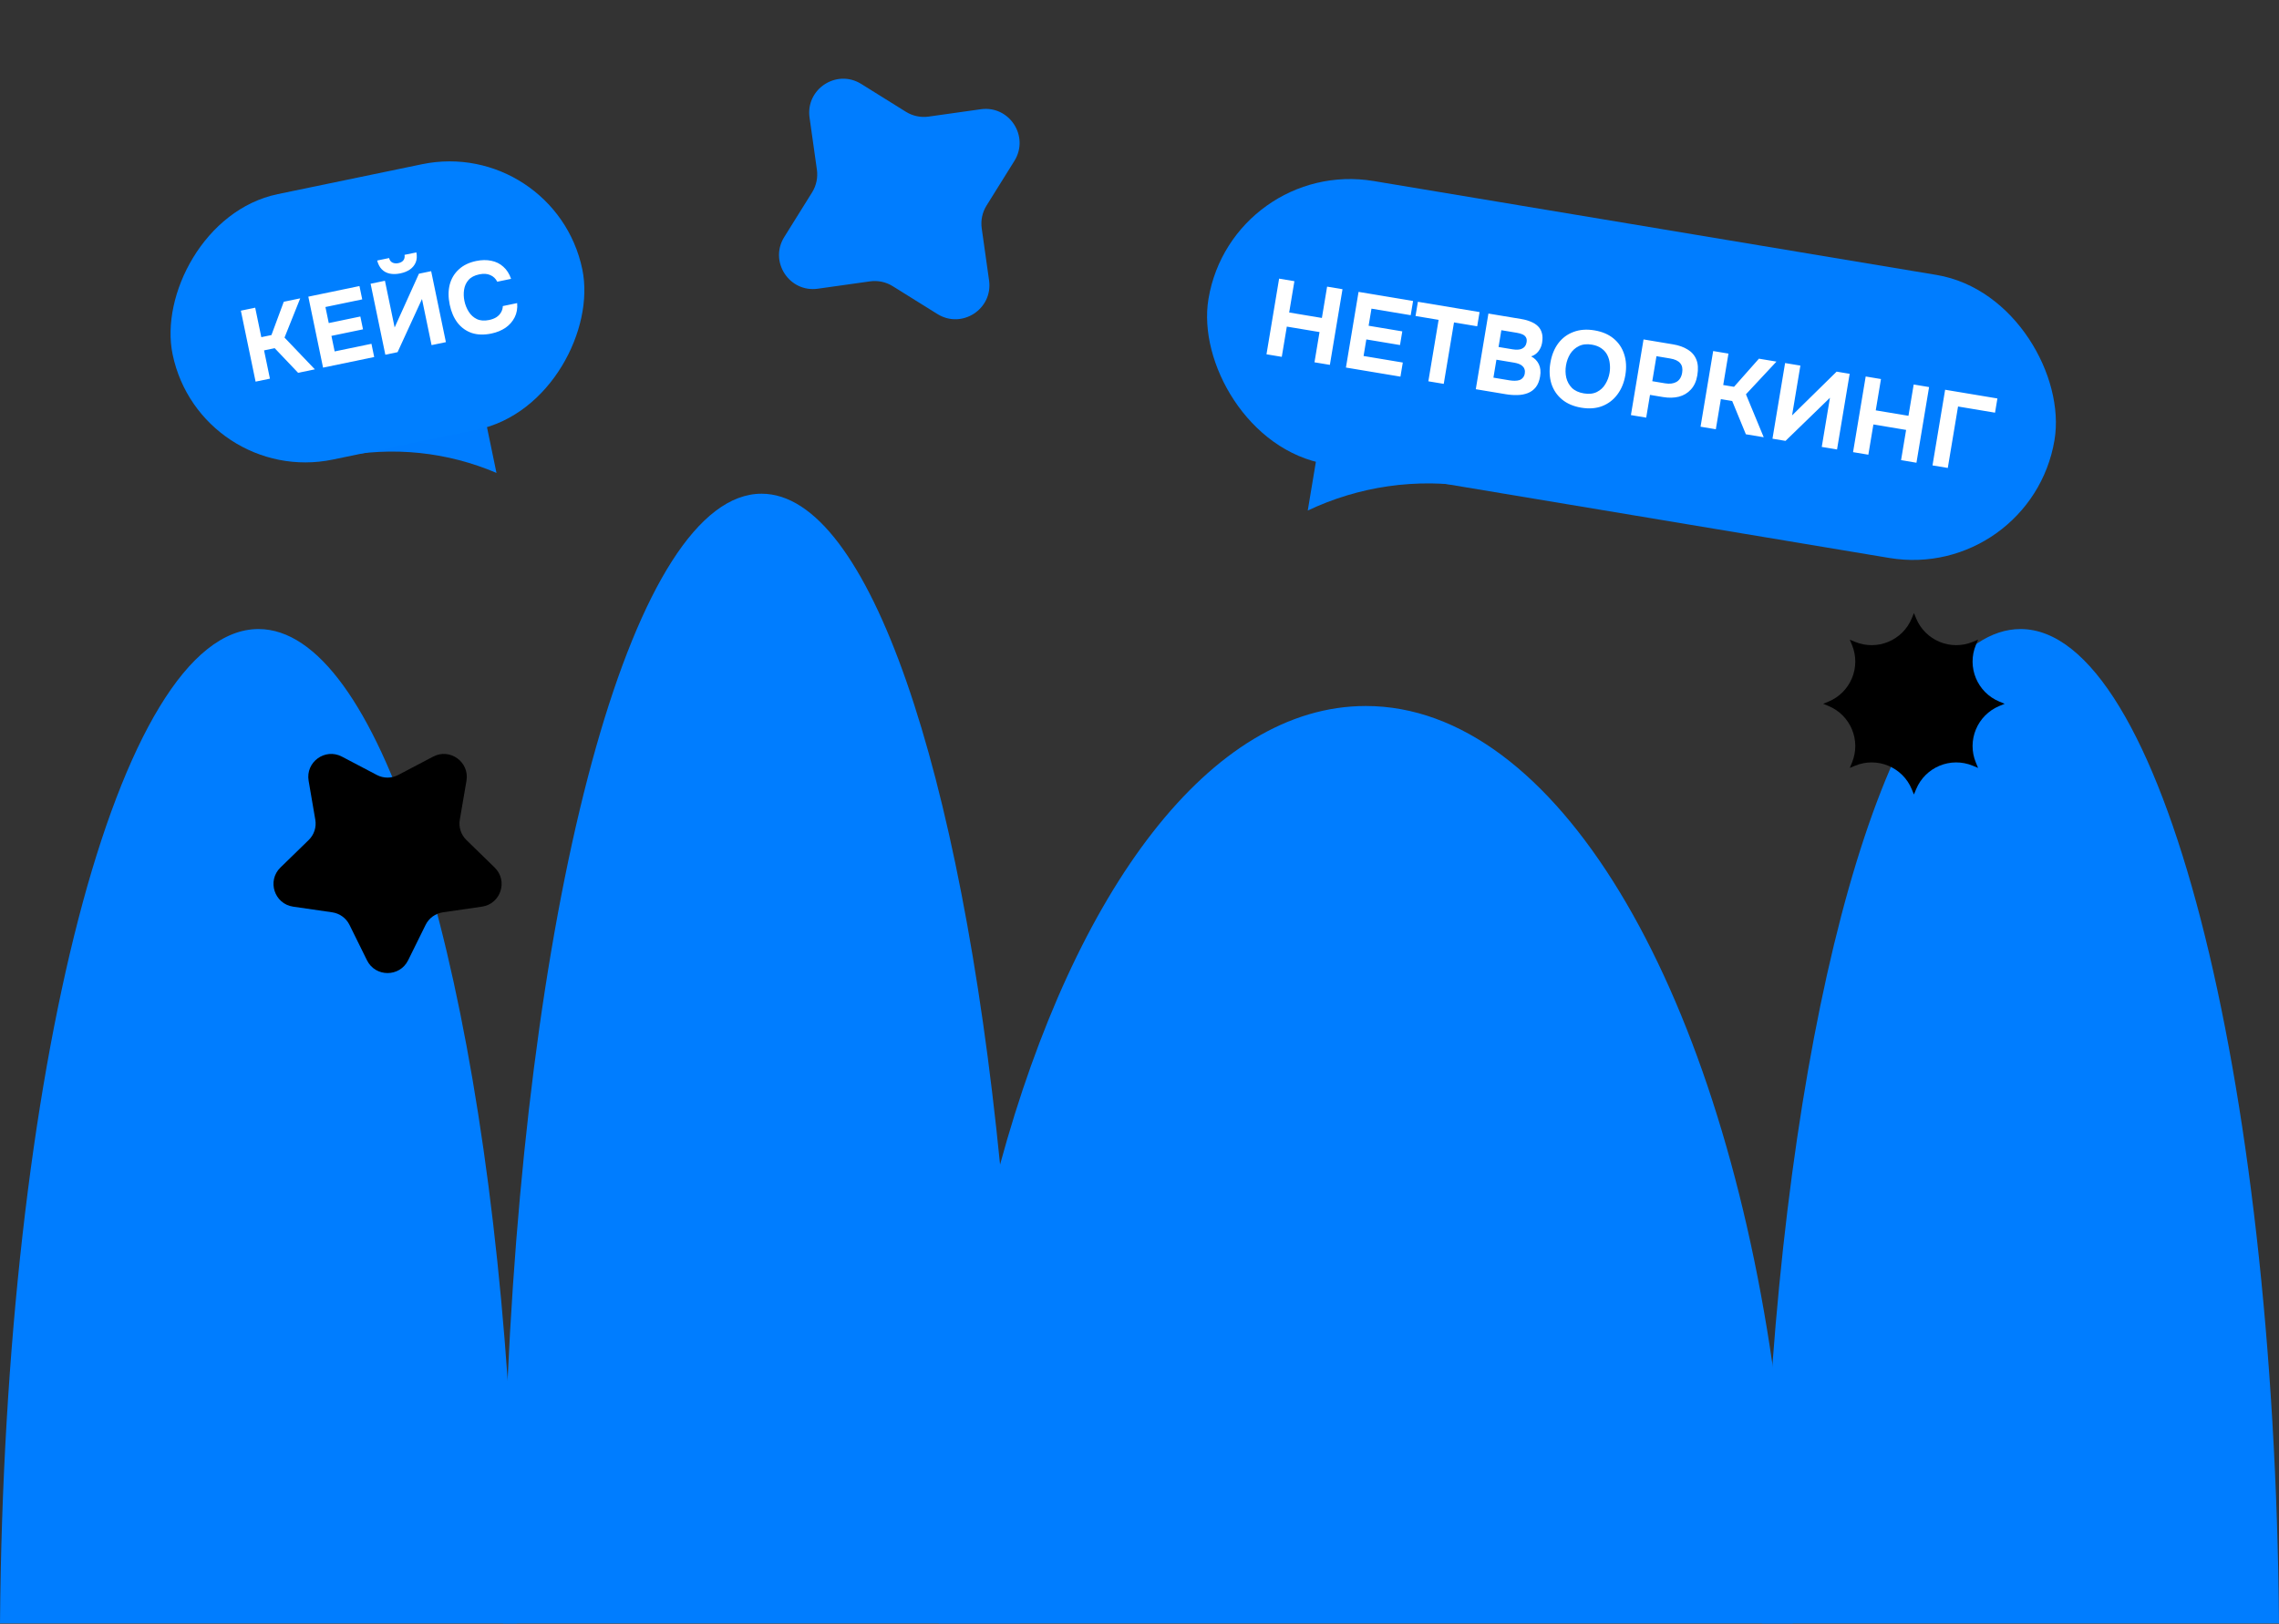
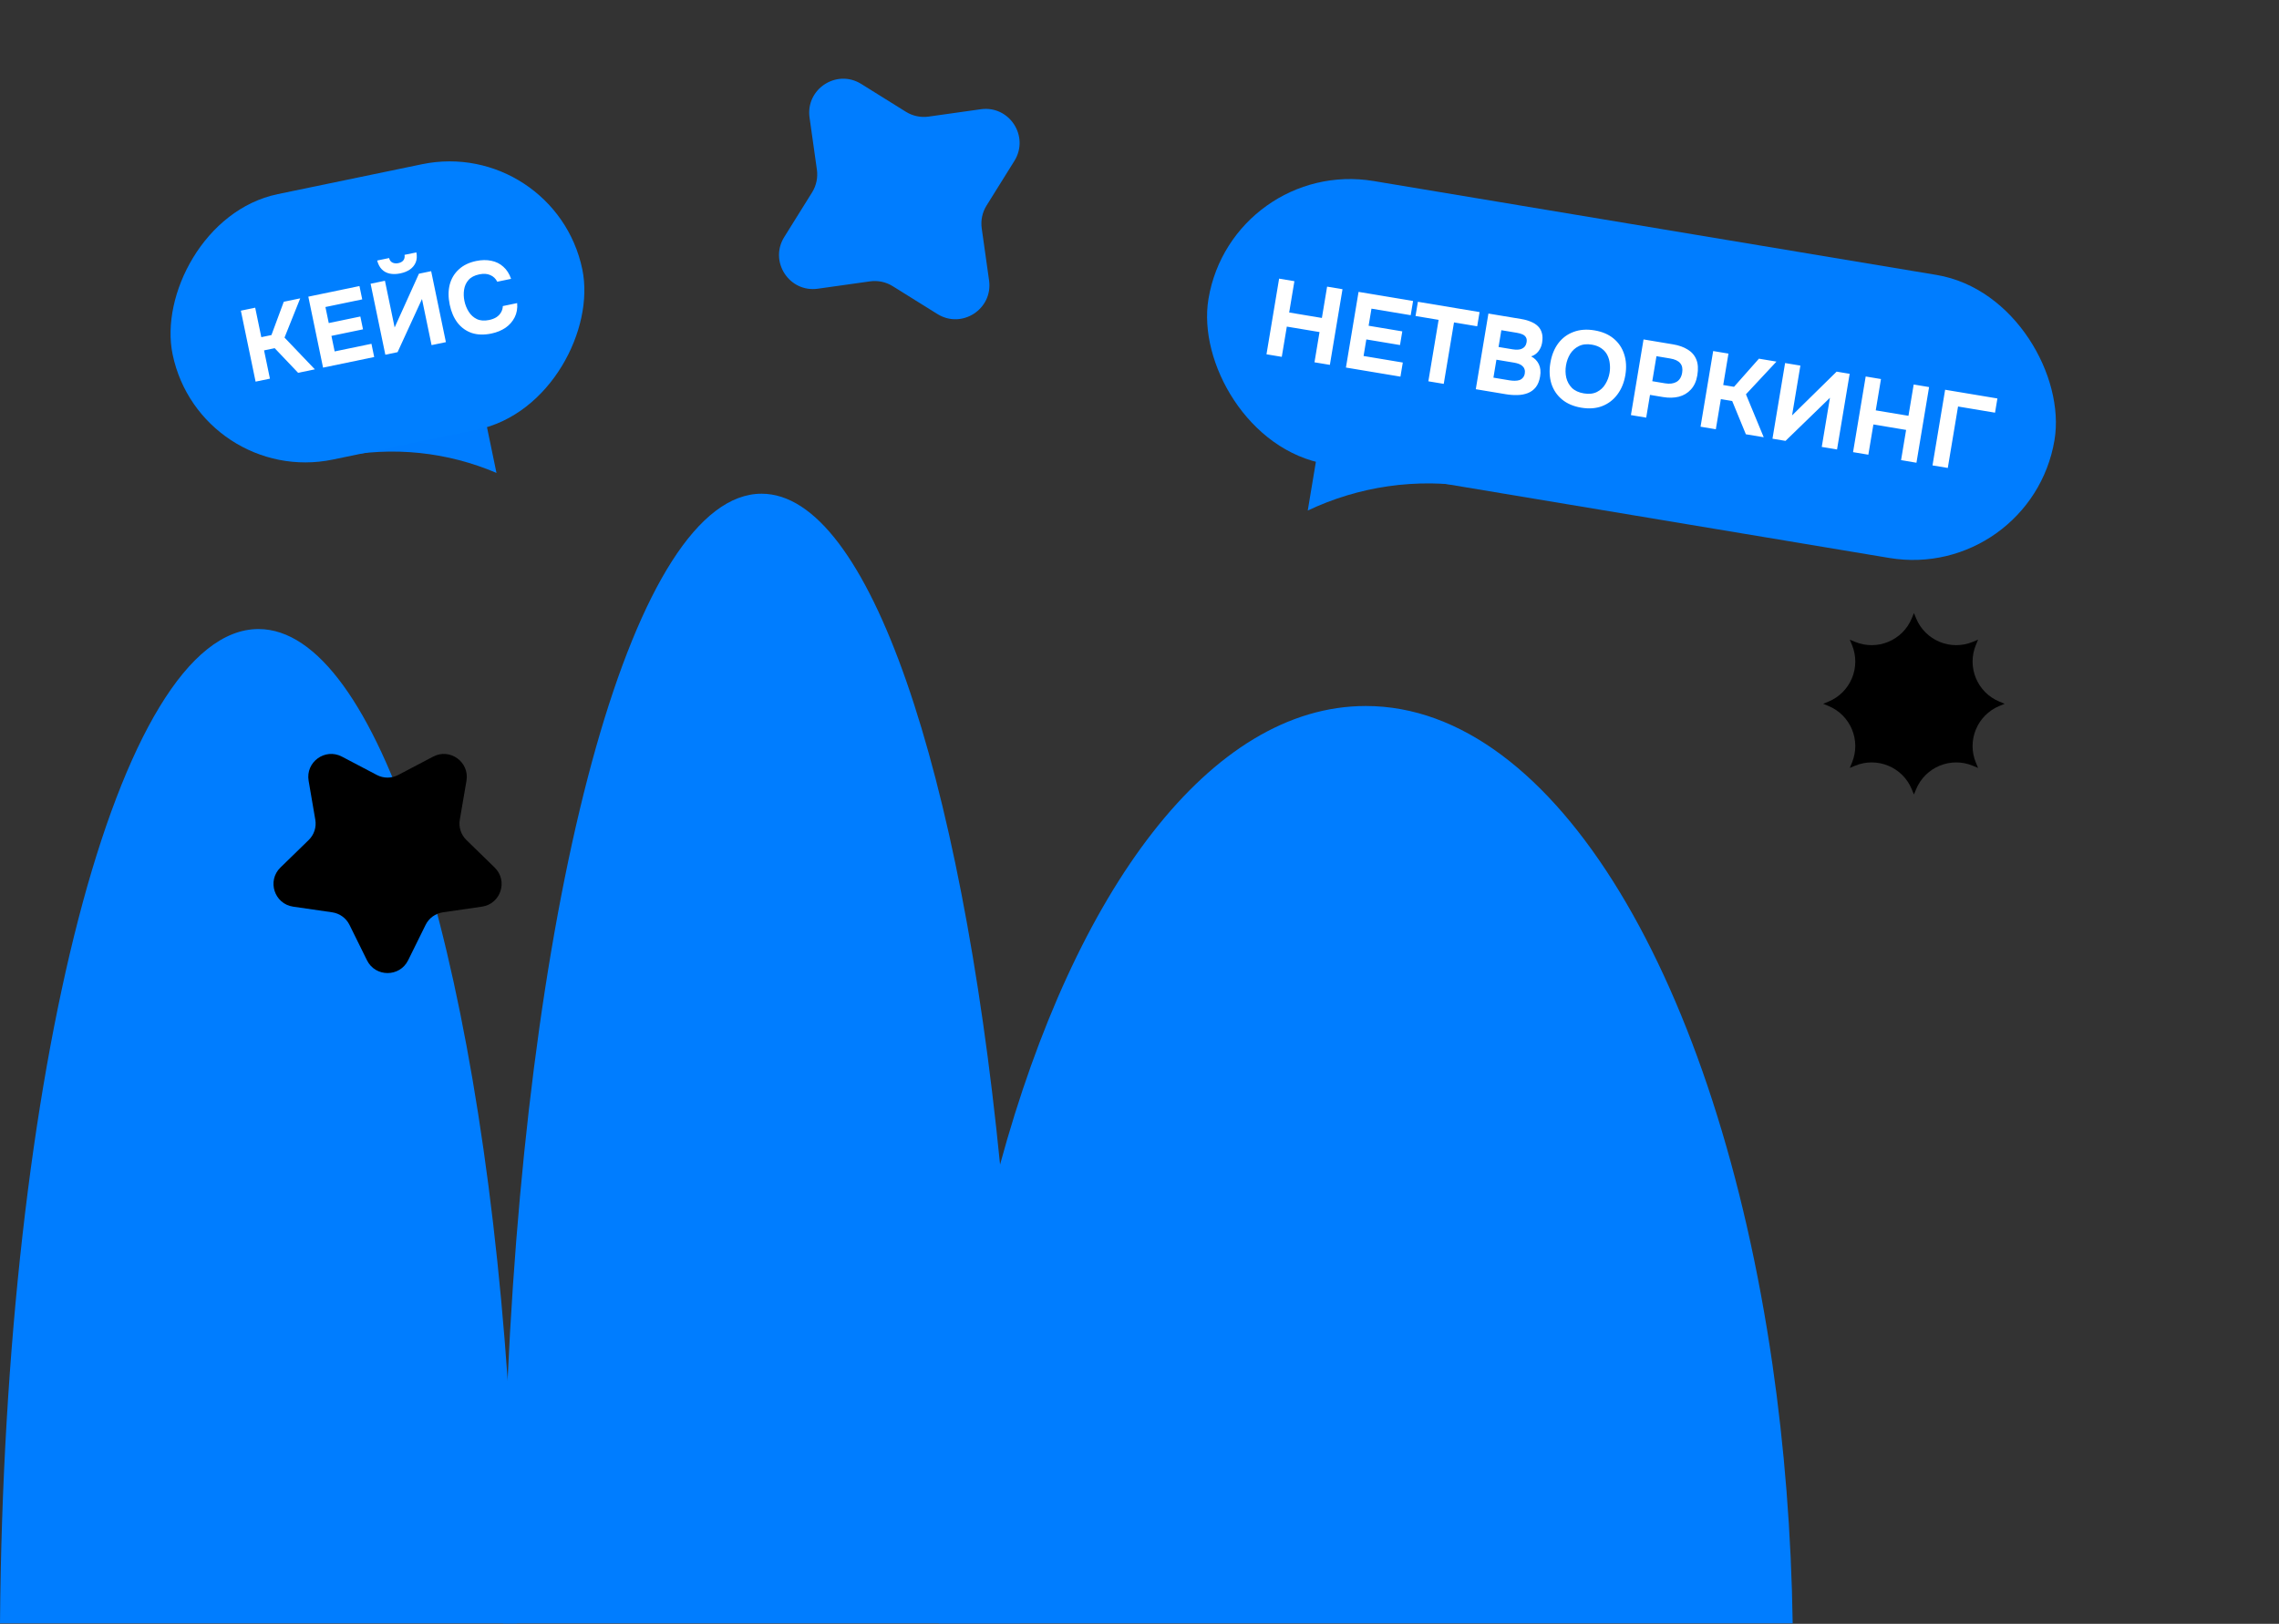
<svg xmlns="http://www.w3.org/2000/svg" width="550" height="392" viewBox="0 0 550 392" fill="none">
  <rect x="0" y="0" width="550" height="392" fill="#333333" stroke="none" />
  <path d="M124.764 391.882H0C1.047 258.614 28.572 151.854 62.385 151.854C91.028 151.854 115.167 228.507 122.509 332.993C123.826 351.814 124.603 371.537 124.764 391.882Z" fill="#007DFF" />
-   <path d="M550 391.882H425.236C425.403 370.237 426.277 349.29 427.754 329.393C435.392 226.751 459.3 151.854 487.621 151.854C521.428 151.854 548.953 258.614 550 391.882Z" fill="#007DFF" />
  <path d="M246.2 383.427C246.2 386.258 246.187 389.077 246.168 391.883H121.404C121.385 389.077 121.372 386.258 121.372 383.427C121.372 366.182 121.764 349.315 122.509 332.993C128.065 211.179 153.387 119.184 183.789 119.184C209.689 119.184 231.908 185.991 241.35 281.125C244.472 312.59 246.2 347.157 246.2 383.427Z" fill="#007DFF" />
  <path d="M432.636 391.882H226.57C227.181 351.429 232.499 313.634 241.351 281.124C259.42 214.772 292.18 170.431 329.603 170.431C375.506 170.431 414.4 237.161 427.755 329.393C430.619 349.181 432.309 370.147 432.636 391.882Z" fill="#007DFF" />
  <path d="M315.605 123.246L317.61 111.229L356.007 117.636C341.723 115.253 327.739 117.487 315.605 123.246Z" fill="#007DFF" />
  <rect x="297.345" y="38" width="207" height="69.267" rx="34.633" transform="rotate(9.474 297.345 38)" fill="#007DFF" />
  <path d="M305.646 85.528L308.694 67.263L312.383 67.879L311.122 75.437L319.016 76.754L320.277 69.196L323.992 69.816L320.944 88.081L317.229 87.461L318.447 80.16L310.553 78.843L309.335 86.143L305.646 85.528ZM324.818 88.727L327.866 70.462L341.023 72.658L340.45 76.089L330.982 74.509L330.294 78.636L338.42 79.993L337.869 83.295L329.743 81.939L329.075 85.937L338.543 87.517L337.975 90.923L324.818 88.727ZM344.71 92.047L347.186 77.213L341.614 76.283L342.186 72.852L357.071 75.336L356.499 78.767L350.901 77.833L348.425 92.666L344.71 92.047ZM356.158 93.957L359.206 75.692L367.203 77.026C368.046 77.167 368.797 77.381 369.456 77.668C370.135 77.94 370.703 78.3 371.158 78.747C371.614 79.195 371.929 79.742 372.104 80.39C372.296 81.041 372.314 81.83 372.159 82.759C372.033 83.516 371.743 84.192 371.29 84.788C370.837 85.385 370.247 85.799 369.519 86.031C370.364 86.472 370.983 87.106 371.376 87.932C371.771 88.74 371.873 89.72 371.681 90.873C371.5 91.956 371.151 92.826 370.635 93.483C370.122 94.122 369.487 94.59 368.73 94.888C367.973 95.186 367.133 95.346 366.21 95.369C365.304 95.395 364.361 95.326 363.381 95.162L356.158 93.957ZM360.415 91.167L364.233 91.804C364.697 91.882 365.133 91.919 365.54 91.916C365.964 91.916 366.344 91.865 366.68 91.762C367.018 91.641 367.297 91.449 367.518 91.186C367.756 90.925 367.911 90.58 367.983 90.15C368.049 89.754 368.026 89.414 367.914 89.13C367.823 88.832 367.654 88.574 367.407 88.356C367.178 88.141 366.888 87.969 366.539 87.84C366.206 87.714 365.825 87.615 365.395 87.543L361.138 86.833L360.415 91.167ZM361.651 83.763L365.03 84.327C365.494 84.405 365.923 84.432 366.316 84.409C366.708 84.386 367.05 84.302 367.339 84.156C367.629 84.009 367.864 83.819 368.044 83.584C368.228 83.332 368.351 83.016 368.414 82.638C368.498 82.139 368.449 81.742 368.268 81.447C368.091 81.134 367.813 80.894 367.434 80.724C367.073 80.558 366.626 80.43 366.093 80.341L362.326 79.713L361.651 83.763ZM381.605 98.415C379.731 98.103 378.18 97.437 376.953 96.419C375.744 95.404 374.894 94.14 374.404 92.626C373.934 91.099 373.852 89.423 374.156 87.6C374.466 85.743 375.1 84.169 376.057 82.879C377.032 81.592 378.264 80.675 379.751 80.128C381.242 79.564 382.925 79.438 384.799 79.751C386.657 80.061 388.192 80.715 389.404 81.712C390.616 82.71 391.468 83.966 391.957 85.48C392.464 86.996 392.563 88.683 392.253 90.54C391.949 92.364 391.308 93.927 390.33 95.231C389.372 96.521 388.147 97.457 386.653 98.038C385.18 98.605 383.497 98.731 381.605 98.415ZM382.234 94.967C383.472 95.174 384.525 95.058 385.394 94.62C386.263 94.181 386.944 93.543 387.437 92.707C387.947 91.873 388.284 90.965 388.448 89.985C388.568 89.263 388.584 88.532 388.496 87.792C388.424 87.055 388.229 86.369 387.911 85.732C387.593 85.096 387.126 84.558 386.51 84.12C385.897 83.664 385.117 83.357 384.171 83.199C382.95 82.995 381.905 83.113 381.036 83.551C380.171 83.972 379.474 84.598 378.946 85.43C378.436 86.264 378.096 87.188 377.927 88.203C377.757 89.218 377.779 90.202 377.991 91.157C378.22 92.114 378.674 92.941 379.353 93.638C380.052 94.32 381.013 94.763 382.234 94.967ZM393.595 100.204L396.643 81.939L403.763 83.127C405.157 83.36 406.333 83.777 407.293 84.379C408.274 84.967 408.97 85.773 409.383 86.796C409.798 87.803 409.878 89.071 409.623 90.602C409.384 92.029 408.867 93.171 408.07 94.028C407.29 94.888 406.318 95.468 405.154 95.769C403.993 96.053 402.725 96.08 401.349 95.85L398.201 95.325L397.284 100.82L393.595 100.204ZM398.752 92.023L401.848 92.539C402.949 92.723 403.86 92.61 404.583 92.2C405.325 91.776 405.786 91.031 405.964 89.965C406.124 89.001 405.968 88.242 405.495 87.686C405.043 87.115 404.223 86.731 403.036 86.533L399.76 85.986L398.752 92.023ZM410.399 103.008L413.447 84.743L417.136 85.359L415.871 92.944L418.476 93.379L424.489 86.586L428.719 87.292L421.357 95.185L425.646 105.553L421.337 104.834L418.037 96.805L415.302 96.349L414.088 103.624L410.399 103.008ZM427.757 105.905L430.805 87.64L434.494 88.256L432.488 100.278L443.24 89.715L446.387 90.24L443.339 108.505L439.65 107.89L441.63 96.023L430.905 106.43L427.757 105.905ZM447.206 109.151L450.254 90.886L453.943 91.501L452.682 99.06L460.576 100.377L461.838 92.819L465.553 93.439L462.505 111.703L458.79 111.084L460.008 103.783L452.114 102.465L450.896 109.766L447.206 109.151ZM466.378 112.35L469.426 94.085L482.042 96.19L481.469 99.621L472.543 98.132L470.068 112.965L466.378 112.35Z" fill="white" />
  <path d="M119.818 114.166L117.478 102.895L81.462 110.371C94.86 107.59 108.147 109.179 119.818 114.166Z" fill="#007DFF" />
  <rect width="101" height="65.452" rx="32.726" transform="matrix(-0.979 0.203 0.203 0.979 133.892 33)" fill="#007FFF" />
  <path d="M61.684 92.128L58.127 74.996L61.588 74.277L63.064 81.392L65.508 80.884L68.484 72.846L72.453 72.022L68.663 81.492L75.985 89.159L71.944 89.998L66.292 84.053L63.727 84.586L65.144 91.41L61.684 92.128ZM77.965 88.748L74.409 71.616L86.75 69.054L87.418 72.273L78.538 74.116L79.341 77.988L86.964 76.406L87.607 79.503L79.984 81.085L80.763 84.836L89.644 82.993L90.306 86.187L77.965 88.748ZM92.995 85.629L89.439 68.496L92.899 67.778L95.24 79.054L101.102 66.075L104.054 65.463L107.611 82.595L104.15 83.313L101.84 72.182L95.947 85.016L92.995 85.629ZM96.618 65.996C95.682 66.191 94.828 66.208 94.055 66.049C93.297 65.886 92.663 65.547 92.152 65.03C91.641 64.514 91.266 63.801 91.026 62.891L93.906 62.294C94.033 62.823 94.302 63.187 94.714 63.388C95.126 63.589 95.598 63.634 96.13 63.523C96.678 63.409 97.086 63.182 97.351 62.84C97.617 62.499 97.711 62.059 97.632 61.52L100.488 60.927C100.663 61.85 100.61 62.652 100.331 63.333C100.052 64.013 99.597 64.579 98.967 65.029C98.337 65.48 97.554 65.802 96.618 65.996ZM118.586 80.519C116.828 80.883 115.254 80.84 113.864 80.388C112.487 79.917 111.341 79.094 110.424 77.922C109.524 76.746 108.893 75.286 108.531 73.544C108.163 71.77 108.164 70.154 108.535 68.697C108.922 67.237 109.653 66.017 110.728 65.036C111.8 64.04 113.199 63.362 114.925 63.004C116.232 62.733 117.448 62.716 118.575 62.953C119.698 63.175 120.664 63.655 121.474 64.396C122.297 65.117 122.919 66.09 123.342 67.315L120.003 68.008C119.629 67.261 119.072 66.729 118.333 66.411C117.607 66.074 116.72 66.014 115.671 66.231C114.509 66.473 113.637 66.931 113.054 67.608C112.484 68.264 112.132 69.044 112 69.947C111.864 70.833 111.892 71.736 112.082 72.656C112.28 73.607 112.629 74.477 113.129 75.265C113.629 76.053 114.281 76.642 115.085 77.03C115.906 77.415 116.889 77.489 118.034 77.251C118.712 77.11 119.296 76.888 119.789 76.584C120.277 76.263 120.651 75.875 120.909 75.417C121.184 74.956 121.331 74.446 121.349 73.887L124.809 73.169C124.922 74.441 124.722 75.585 124.209 76.6C123.696 77.615 122.954 78.459 121.983 79.132C121.009 79.788 119.877 80.251 118.586 80.519Z" fill="white" />
  <path d="M96.101 187.082L104.538 182.649C108.6 180.512 113.346 183.961 112.576 188.486L110.966 197.877C110.659 199.673 111.251 201.504 112.555 202.78L119.381 209.428C122.666 212.635 120.856 218.215 116.31 218.87L106.883 220.238C105.08 220.502 103.519 221.635 102.714 223.267L98.496 231.811C96.465 235.929 90.593 235.929 88.562 231.811L84.344 223.267C83.538 221.635 81.978 220.502 80.175 220.238L70.748 218.87C66.208 218.207 64.391 212.628 67.676 209.428L74.503 202.78C75.807 201.504 76.405 199.673 76.092 197.877L74.481 188.486C73.705 183.961 78.451 180.512 82.512 182.649L90.949 187.082C92.56 187.93 94.491 187.93 96.101 187.082Z" fill="black" />
  <path d="M461.898 148L462.419 149.264C464.628 154.621 470.769 157.165 476.119 154.939L477.382 154.414L476.856 155.676C474.63 161.026 477.174 167.167 482.531 169.376L483.795 169.898L482.531 170.419C477.174 172.628 474.63 178.769 476.856 184.119L477.382 185.382L476.119 184.856C470.769 182.63 464.628 185.174 462.419 190.531L461.898 191.795L461.376 190.531C459.167 185.174 453.026 182.63 447.676 184.856L446.414 185.382L446.939 184.119C449.165 178.769 446.621 172.628 441.264 170.419L440 169.898L441.264 169.376C446.621 167.167 449.165 161.026 446.939 155.676L446.414 154.414L447.676 154.939C453.026 157.165 459.167 154.621 461.376 149.264L461.898 148Z" fill="black" />
  <path d="M195.372 28.373C194.399 21.473 201.926 16.576 207.841 20.262L218.624 26.984C220.26 28.004 222.203 28.415 224.112 28.146L236.695 26.372C243.595 25.399 248.492 32.926 244.806 38.841L238.084 49.624C237.064 51.26 236.653 53.203 236.922 55.112L238.696 67.695C239.669 74.596 232.142 79.492 226.227 75.806L215.444 69.084C213.808 68.064 211.865 67.653 209.956 67.922L197.373 69.696C190.473 70.669 185.576 63.142 189.262 57.227L195.984 46.444C197.004 44.808 197.415 42.865 197.146 40.956L195.372 28.373Z" fill="#007DFF" />
</svg>